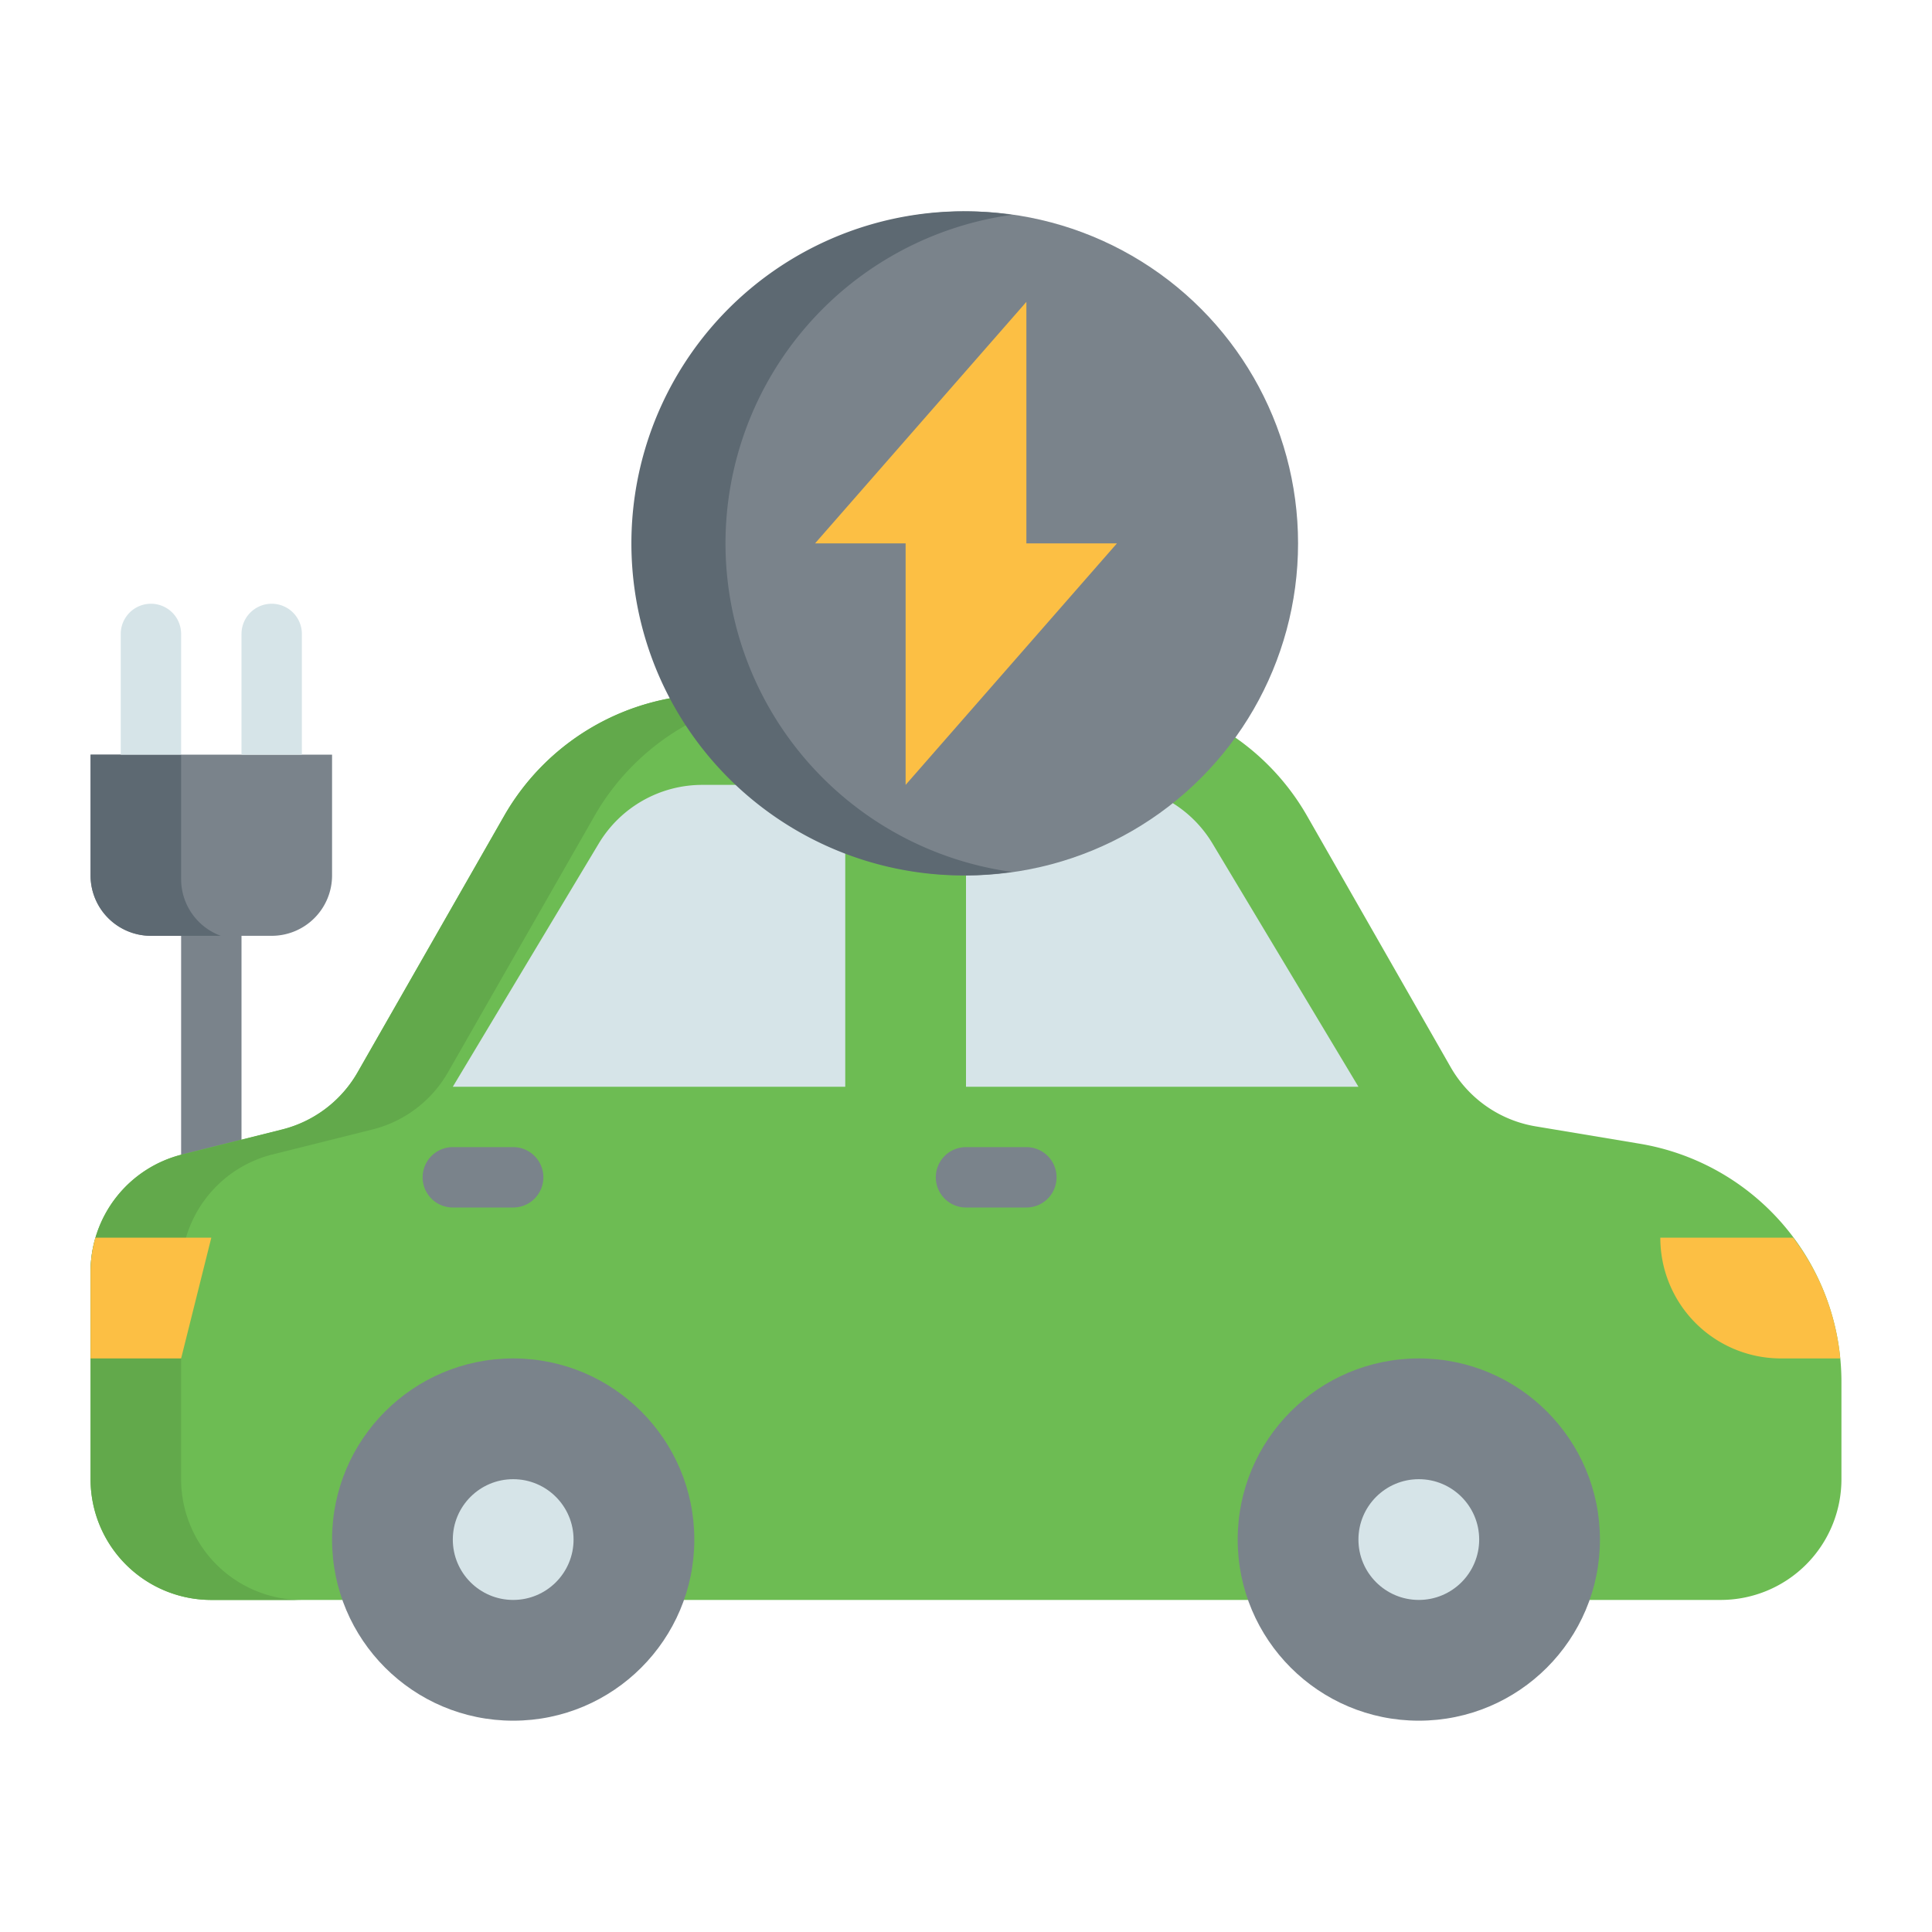
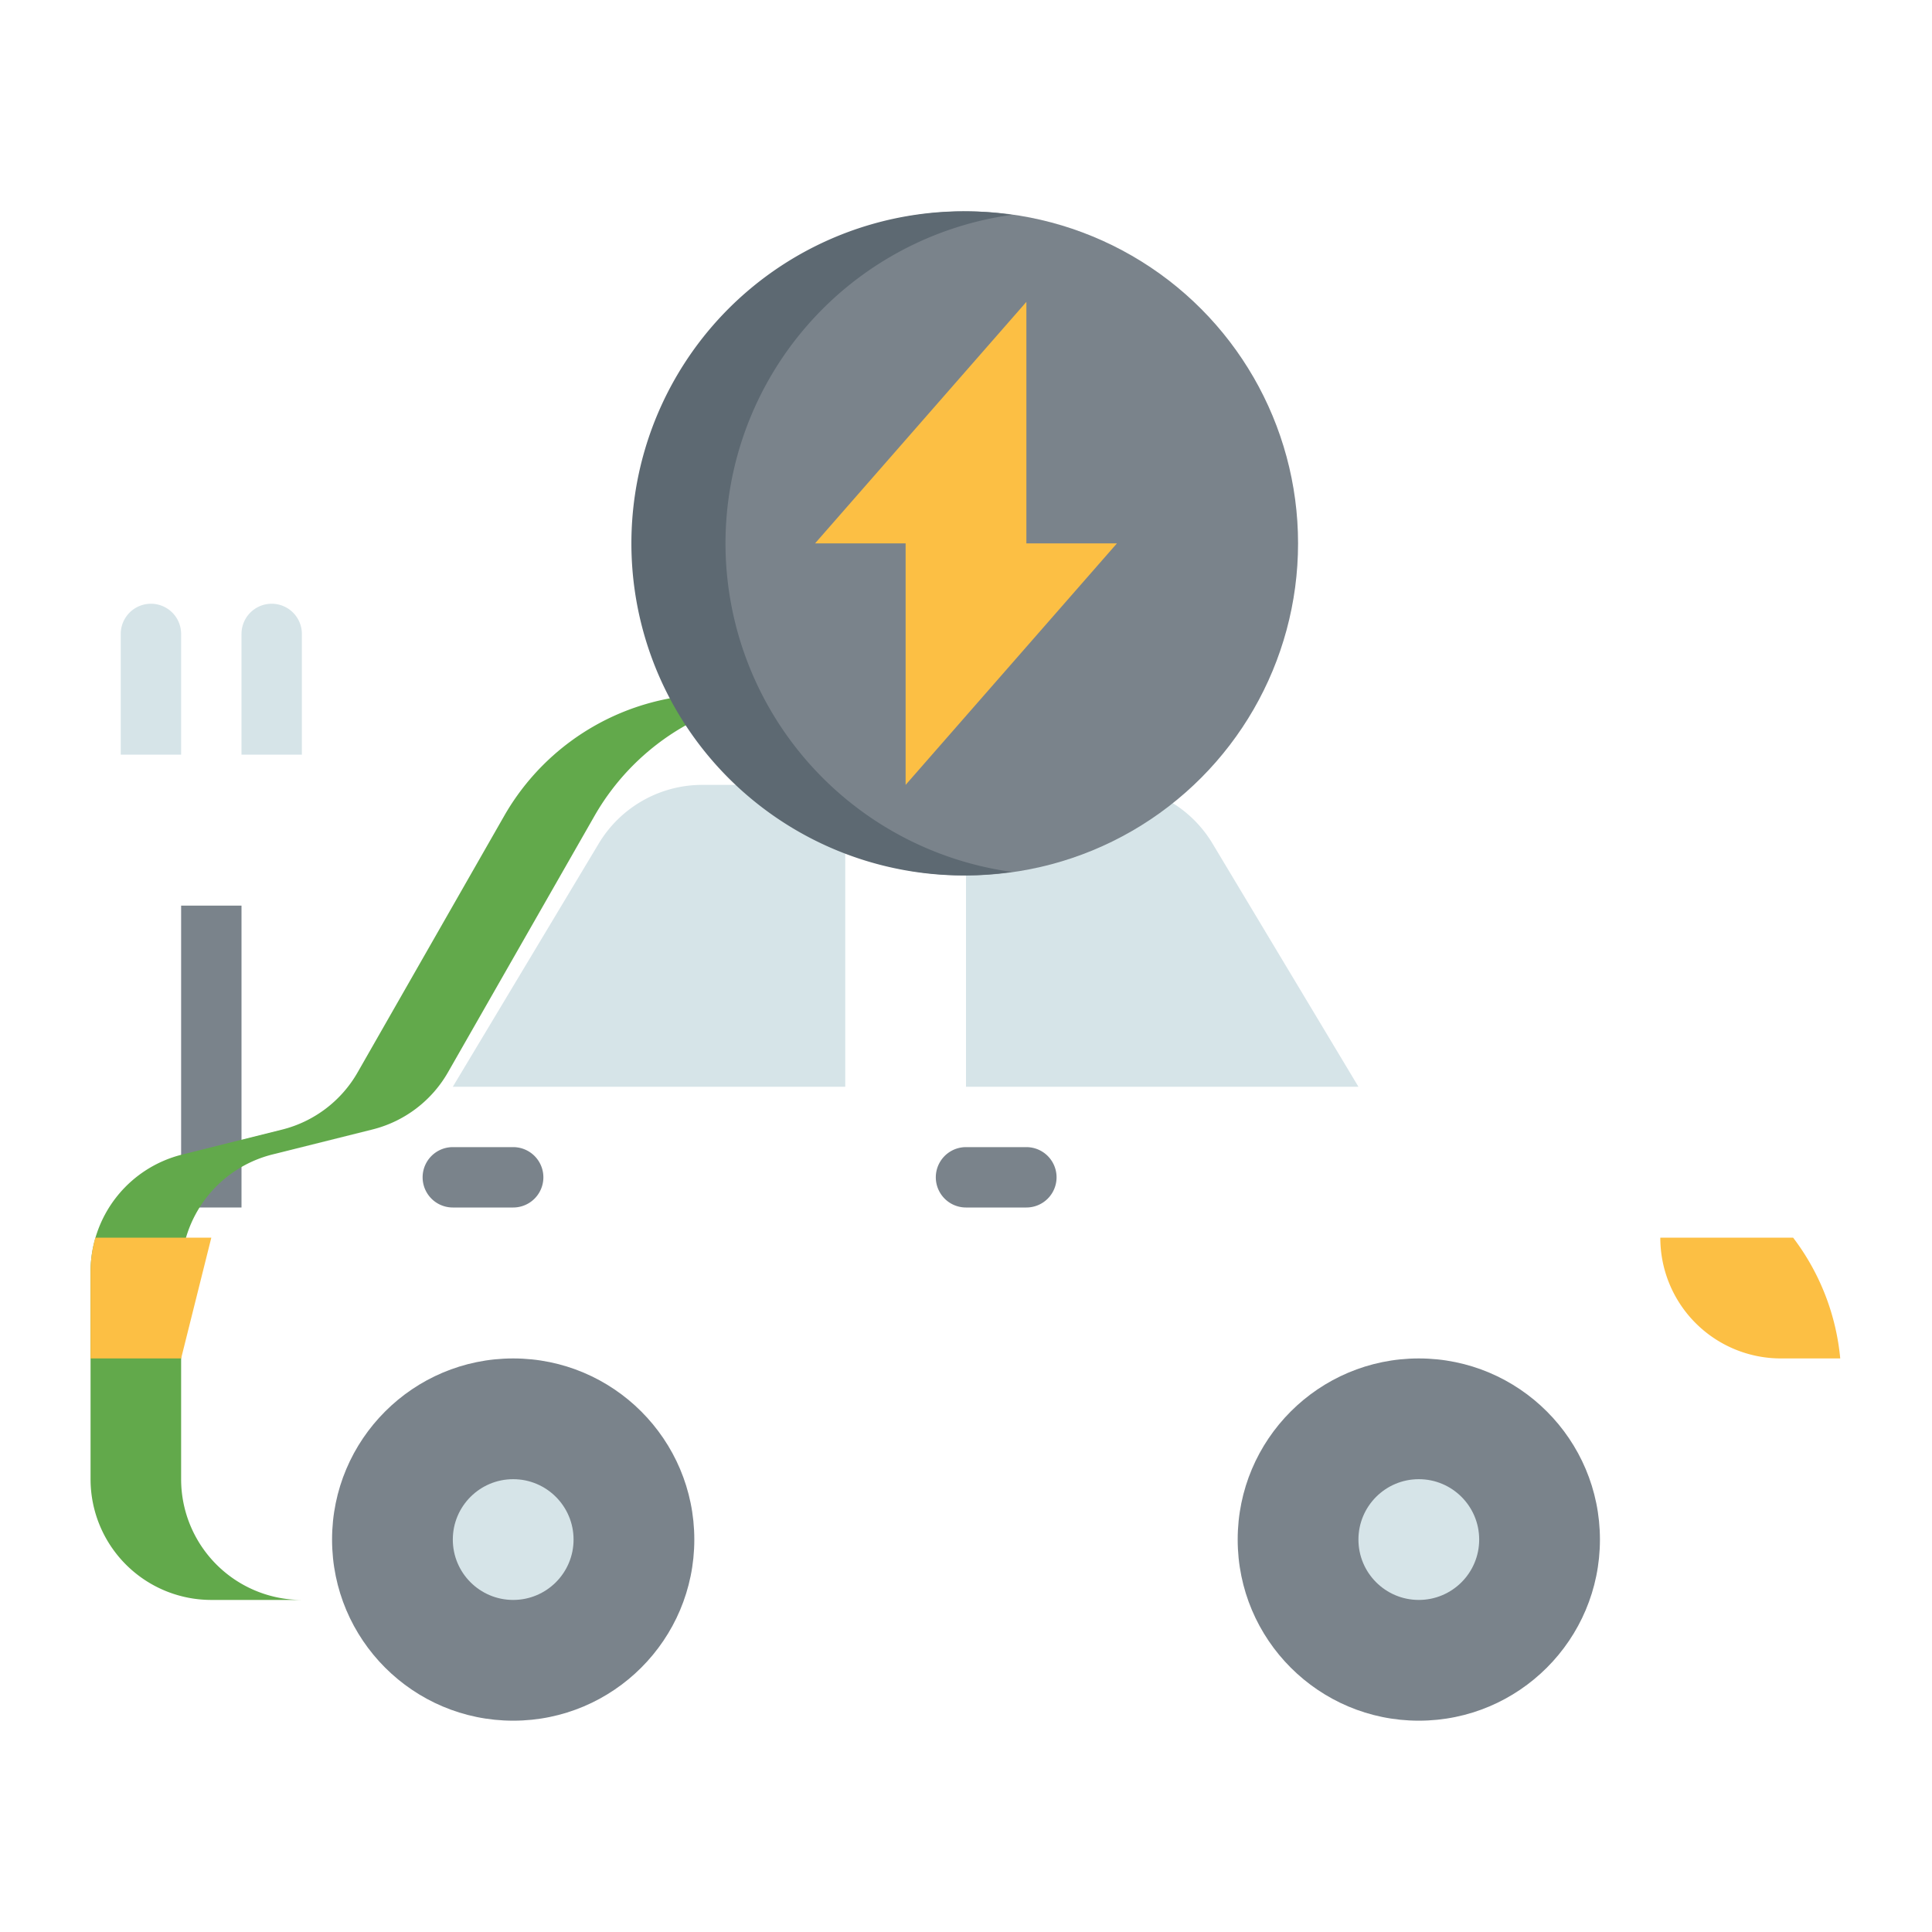
<svg xmlns="http://www.w3.org/2000/svg" viewBox="0 0 64 64" width="75" height="75">
  <g id="Layer_32" data-name="Layer 32">
    <path d="m6 30h2v10h-2z" fill="#7a838b" />
-     <path d="m11.847 35.518 4.85-8.487a8 8 0 0 1 6.946-4.031h12.714a8 8 0 0 1 6.943 4.031l4.755 8.32a4 4 0 0 0 2.815 1.961l3.442.574a8 8 0 0 1 6.688 7.891v3.223a4 4 0 0 1 -4 4h-50a4 4 0 0 1 -4-4v-6.877a4 4 0 0 1 3.03-3.88l3.314-.829a4 4 0 0 0 2.503-1.896z" fill="#6dbc53" />
    <path d="m6 49v-6.877a4 4 0 0 1 3.03-3.881l3.314-.828a4 4 0 0 0 2.5-1.9l4.85-8.487a8 8 0 0 1 6.949-4.027h-3a8 8 0 0 0 -6.943 4.031l-4.85 8.487a4 4 0 0 1 -2.5 1.9l-3.314.828a4 4 0 0 0 -3.036 3.877v6.877a4 4 0 0 0 4 4h3a4 4 0 0 1 -4-4z" fill="#62a94b" />
    <path d="m3 42.12v2.88h3l1-4h-3.84a4.152 4.152 0 0 0 -.16 1.12z" fill="#fcbf44" />
    <circle cx="47" cy="51" fill="#7a838b" r="6" />
    <path d="m36.735 26h-4.735v10h13l-4.835-8.058a4 4 0 0 0 -3.43-1.942z" fill="#d6e4e8" />
    <circle cx="17" cy="51" fill="#7a838b" r="6" />
    <path d="m15 36h13v-10h-4.735a4 4 0 0 0 -3.43 1.942z" fill="#d6e4e8" />
    <path d="m55 41a3.995 3.995 0 0 0 4 4h1.96a7.8 7.8 0 0 0 -1.56-4z" fill="#fcbf44" />
    <circle cx="32" cy="18" fill="#7a838b" r="11" />
    <path d="m24.033 18a10.993 10.993 0 0 1 9.483-10.883 11 11 0 1 0 0 21.766 10.993 10.993 0 0 1 -9.483-10.883z" fill="#5d6972" />
    <path d="m37 18h-3v-8l-7 8h3v8z" fill="#fcbf44" />
-     <path d="m3 25h8a0 0 0 0 1 0 0v4a2 2 0 0 1 -2 2h-4a2 2 0 0 1 -2-2v-4a0 0 0 0 1 0 0z" fill="#7a838b" />
-     <path d="m6 29.128v-4.128h-3v4a2 2 0 0 0 2 2h2.315a2 2 0 0 1 -1.315-1.872z" fill="#5d6972" />
    <circle cx="47" cy="51" fill="#d6e4e8" r="2" />
    <circle cx="17" cy="51" fill="#d6e4e8" r="2" />
    <path d="m34 38h-2a1 1 0 0 0 0 2h2a1 1 0 0 0 0-2z" fill="#7a838b" />
    <path d="m17 38h-2a1 1 0 0 0 0 2h2a1 1 0 0 0 0-2z" fill="#7a838b" />
    <g fill="#d6e4e8">
      <path d="m5 20a1 1 0 0 1 1 1v4a0 0 0 0 1 0 0h-2a0 0 0 0 1 0 0v-4a1 1 0 0 1 1-1z" />
      <path d="m9 20a1 1 0 0 1 1 1v4a0 0 0 0 1 0 0h-2a0 0 0 0 1 0 0v-4a1 1 0 0 1 1-1z" />
    </g>
  </g>
</svg>